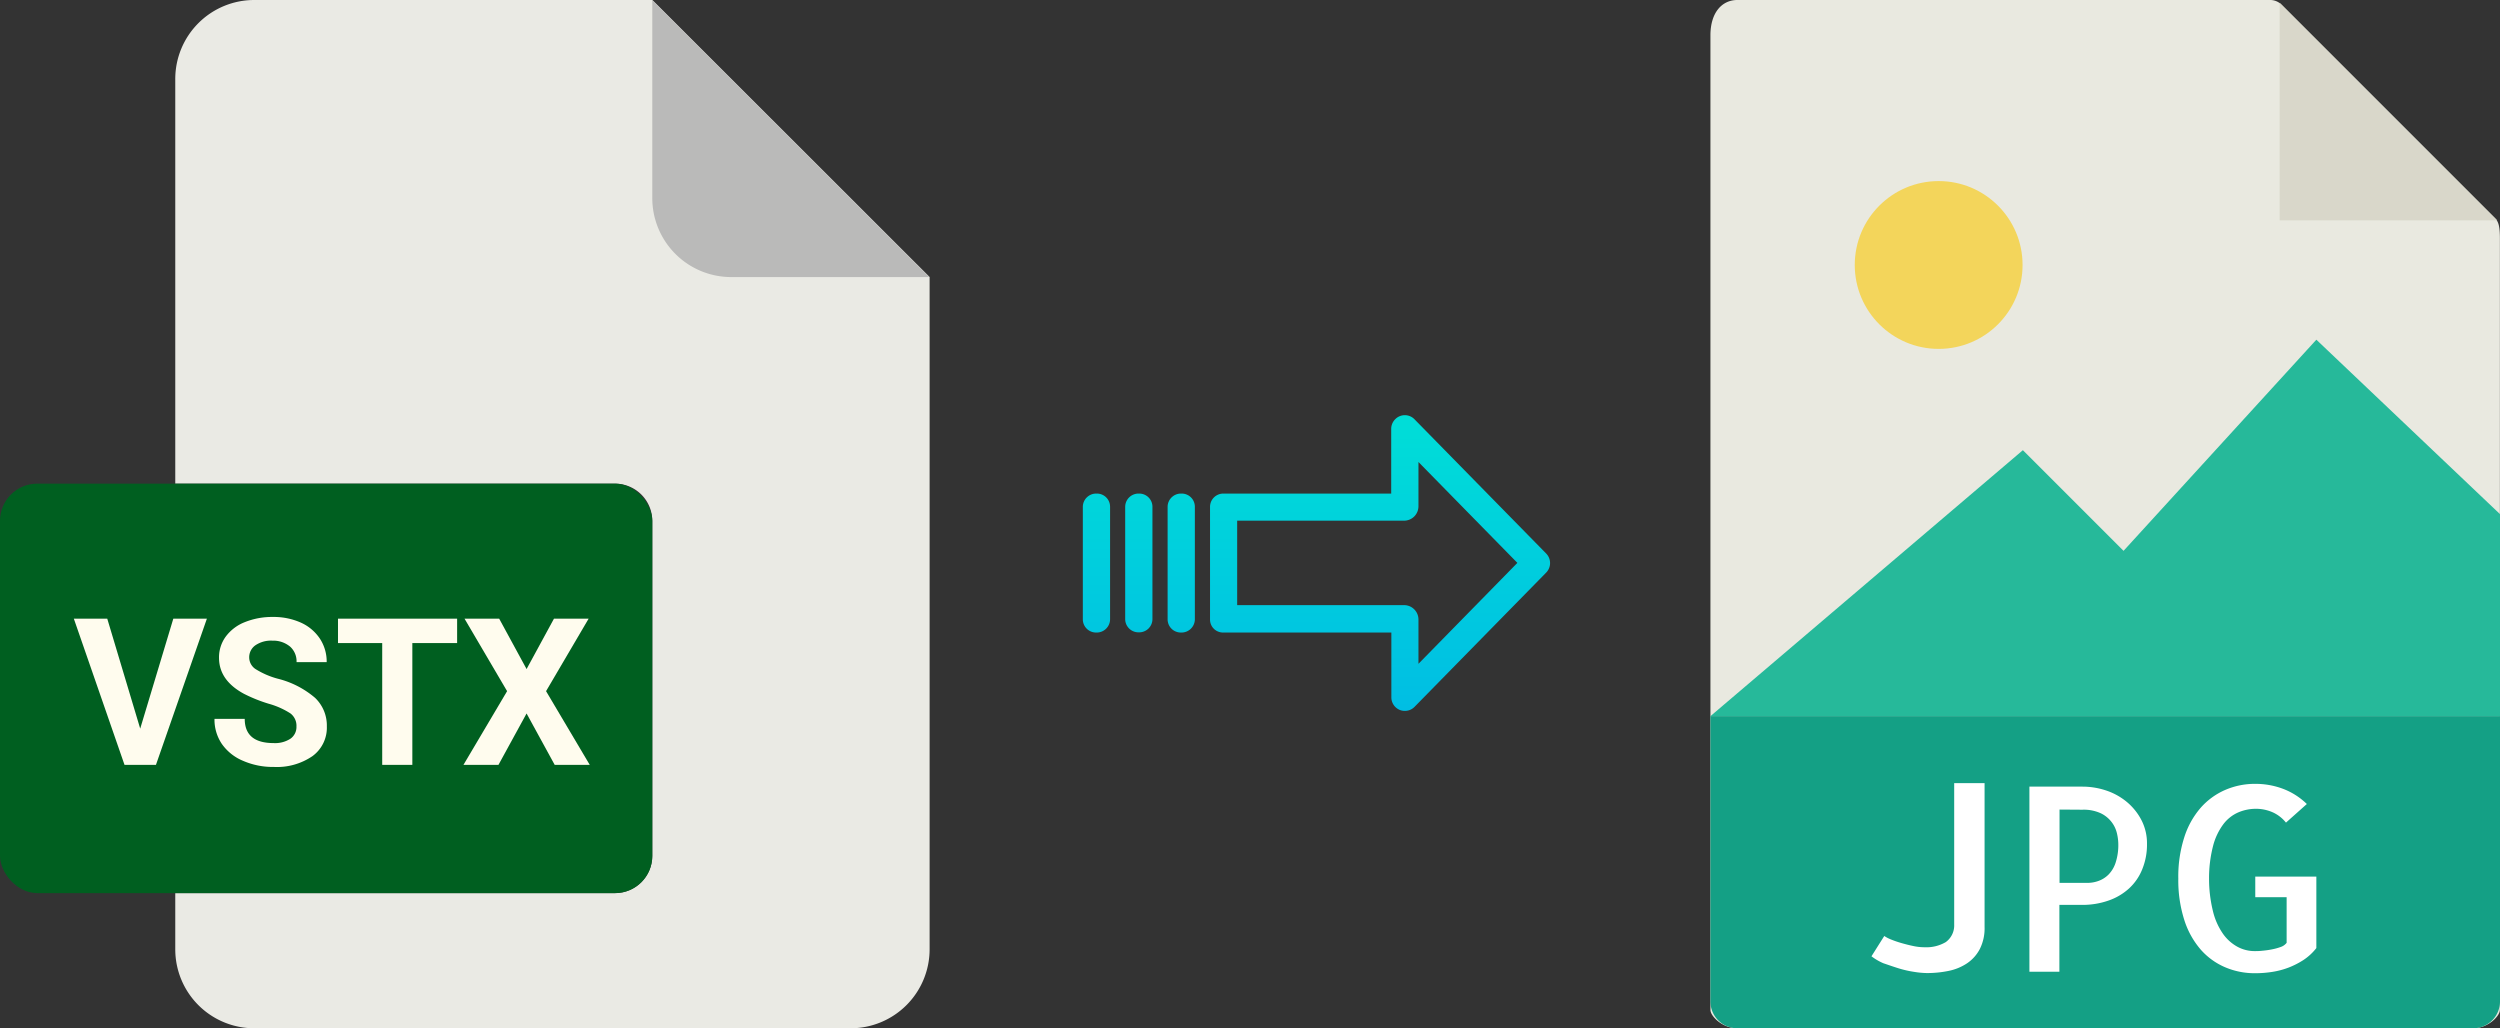
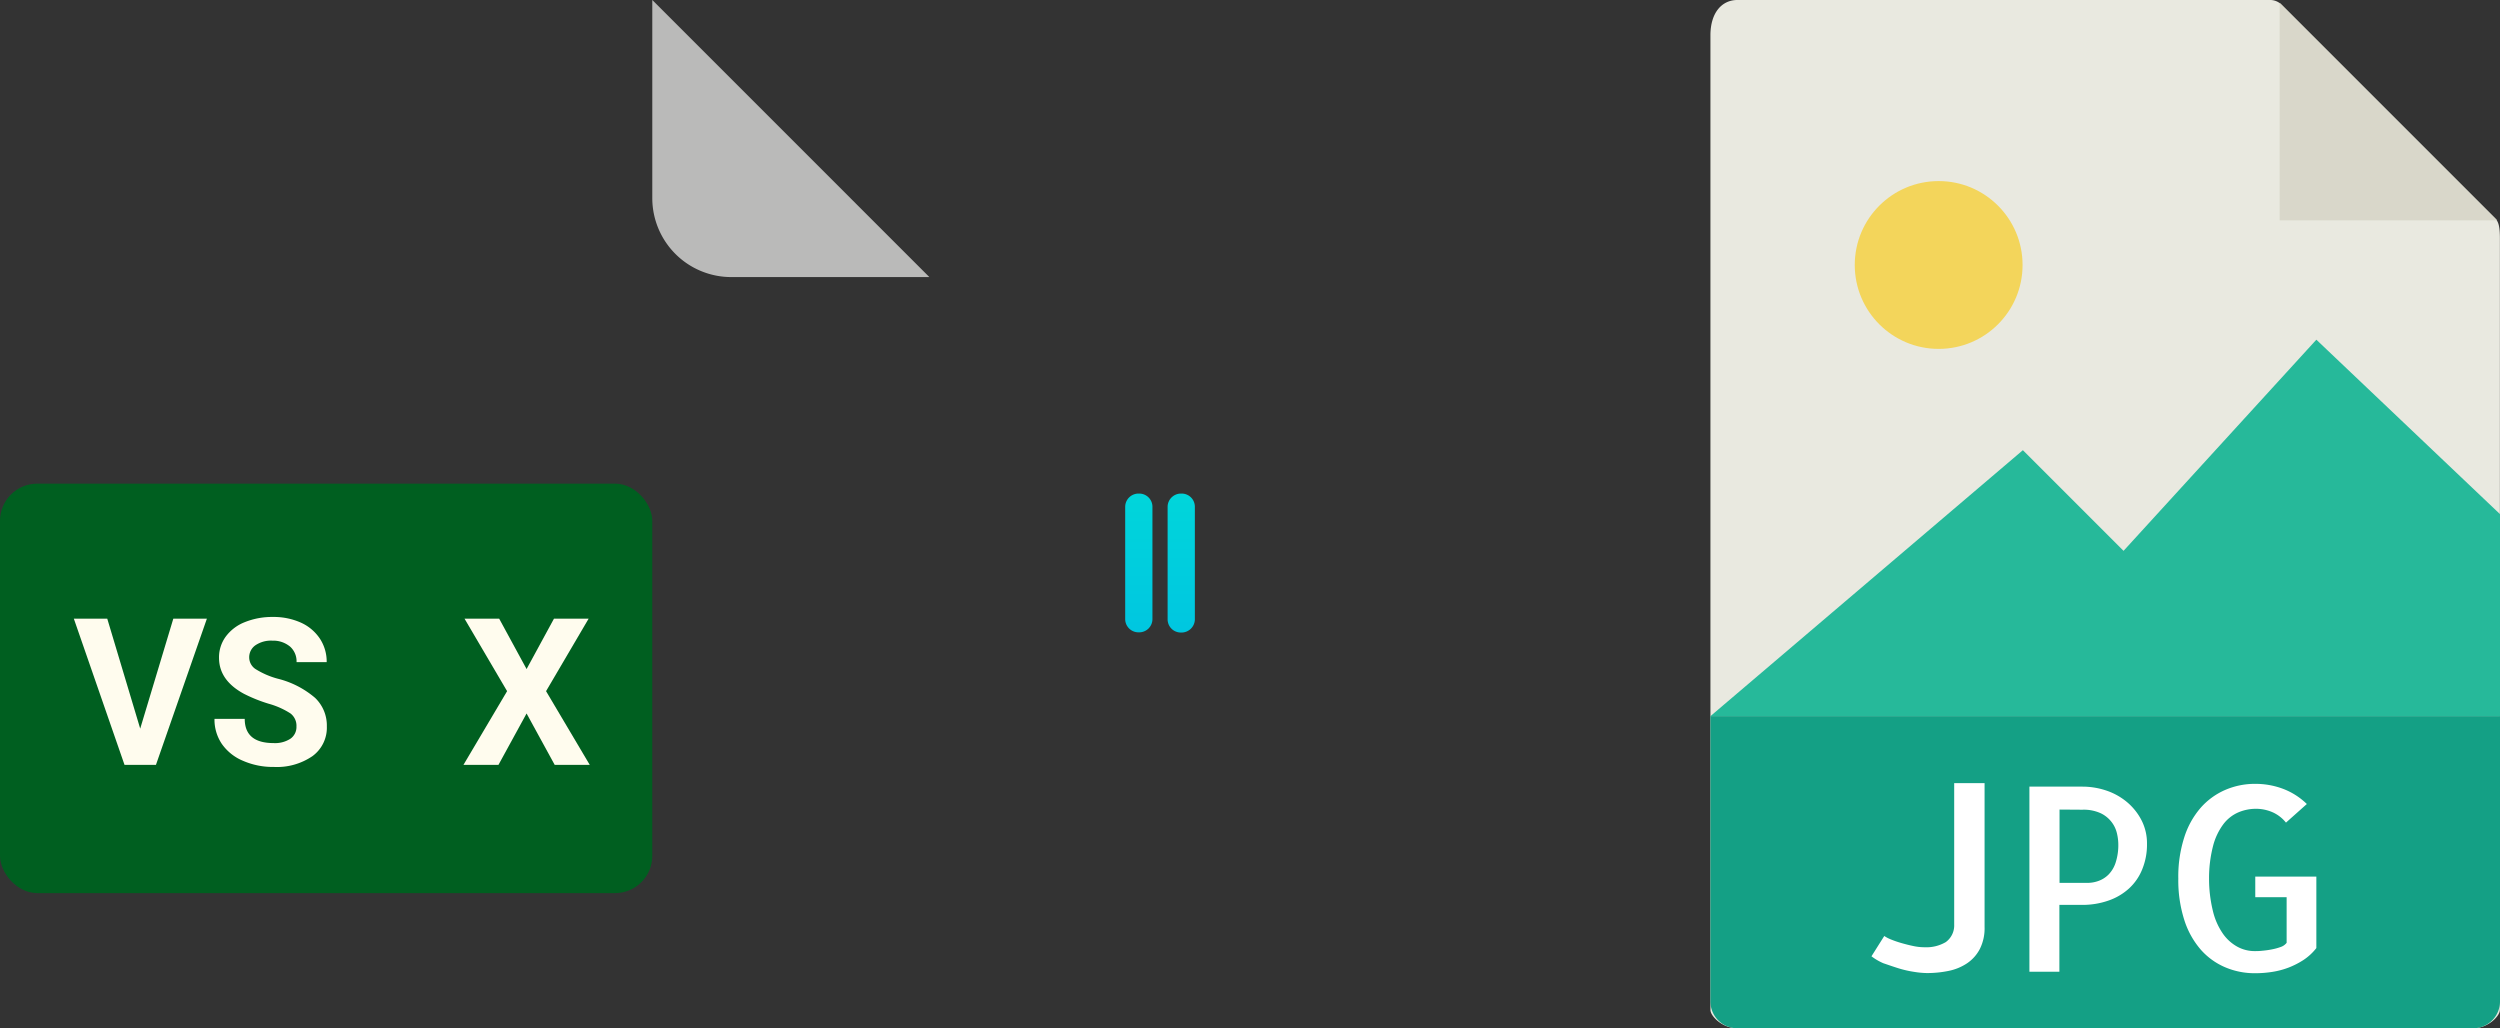
<svg xmlns="http://www.w3.org/2000/svg" xmlns:xlink="http://www.w3.org/1999/xlink" viewBox="0 0 486.25 200">
  <rect x="0" y="0" width="486.25" height="200" fill="#333333" stroke="none" />
  <defs>
    <style>.cls-1{fill:#e9e9e0;}.cls-2{fill:#d9d7ca;}.cls-3{fill:#f3d55b;}.cls-4{fill:#26b99a;}.cls-5{fill:#14a085;}.cls-6{fill:#fff;}.cls-7{fill:#eaeae4;}.cls-8{fill:#babab9;}.cls-9{fill:#005f20;}.cls-10{fill:#fffcee;}.cls-11{fill:url(#linear-gradient);}.cls-12{fill:url(#linear-gradient-2);}.cls-13{fill:url(#linear-gradient-3);}.cls-14{fill:url(#linear-gradient-4);}</style>
    <linearGradient id="linear-gradient" x1="268.39" y1="135.94" x2="268.39" y2="16.74" gradientTransform="matrix(1, 0, 0, -1, 0, 186.59)" gradientUnits="userSpaceOnUse">
      <stop offset="0" stop-color="#00efd1" />
      <stop offset="1" stop-color="#00acea" />
    </linearGradient>
    <linearGradient id="linear-gradient-2" x1="229.74" y1="135.94" x2="229.74" y2="16.74" xlink:href="#linear-gradient" />
    <linearGradient id="linear-gradient-3" x1="221.49" y1="135.94" x2="221.49" y2="16.74" xlink:href="#linear-gradient" />
    <linearGradient id="linear-gradient-4" x1="213.25" y1="135.94" x2="213.25" y2="16.74" xlink:href="#linear-gradient" />
  </defs>
  <title>vstx to jpg</title>
  <g id="Layer_2" data-name="Layer 2">
    <g id="JPG">
      <path class="cls-1" d="M441.55,0H337.9c-2.89,0-5.22,2.34-5.22,6.88V196.43c0,1.23,2.33,3.57,5.22,3.57H481c2.89,0,5.23-2.34,5.23-3.57V46.35c0-2.49-.34-3.29-.92-3.88L443.77.92A3.14,3.14,0,0,0,441.55,0Z" />
      <polygon class="cls-2" points="443.39 0.54 443.39 42.86 485.71 42.86 443.39 0.54" />
      <circle class="cls-3" cx="377.07" cy="51.54" r="16.32" />
      <polygon class="cls-4" points="332.68 139.29 371.96 139.29 486.25 139.29 486.25 100 450.53 66.07 413.03 107.14 393.45 87.56 332.68 139.29" />
      <path class="cls-5" d="M481,200H337.9a5.22,5.22,0,0,1-5.22-5.23V139.29H486.25v55.48A5.23,5.23,0,0,1,481,200Z" />
      <path class="cls-6" d="M386,152.32v28a8.93,8.93,0,0,1-.93,4.27,7.52,7.52,0,0,1-2.49,2.78,10,10,0,0,1-3.58,1.47,20.65,20.65,0,0,1-4.18.42,16.43,16.43,0,0,1-2.51-.23,20.45,20.45,0,0,1-3-.68c-1-.31-2-.66-3-1A10.92,10.92,0,0,1,364,186l2.49-3.95a7.05,7.05,0,0,0,1.39.71c.6.24,1.26.47,2,.68s1.47.4,2.25.56a10.25,10.25,0,0,0,2.19.24,7.47,7.47,0,0,0,4.13-1,4,4,0,0,0,1.64-3.39V152.32Z" />
      <path class="cls-6" d="M400.58,189h-5.86v-36h10.35a14.53,14.53,0,0,1,4.54.74,12.41,12.41,0,0,1,4,2.19,11.51,11.51,0,0,1,2.88,3.54,9.84,9.84,0,0,1,1.1,4.67,12.69,12.69,0,0,1-.93,4.95,10.21,10.21,0,0,1-2.59,3.74,11.49,11.49,0,0,1-4,2.34,15.24,15.24,0,0,1-5.17.83h-4.35v13Zm0-31.54v14.26H406a6.28,6.28,0,0,0,2.13-.37,5.28,5.28,0,0,0,1.93-1.2,5.9,5.9,0,0,0,1.41-2.31,11,11,0,0,0,.54-3.69,9.41,9.41,0,0,0-.25-2,5.69,5.69,0,0,0-1-2.19,5.84,5.84,0,0,0-2.12-1.76,7.91,7.91,0,0,0-3.61-.71Z" />
      <path class="cls-6" d="M450.53,170.49V184.4a10.54,10.54,0,0,1-2.51,2.32,15.84,15.84,0,0,1-2.93,1.49,15.66,15.66,0,0,1-3.18.83,21,21,0,0,1-3.24.25,14.6,14.6,0,0,1-5.93-1.18,13.25,13.25,0,0,1-4.74-3.46,16.36,16.36,0,0,1-3.17-5.76,25.38,25.38,0,0,1-1.15-8,25.05,25.05,0,0,1,1.15-8,16.26,16.26,0,0,1,3.17-5.74,13.56,13.56,0,0,1,4.76-3.49,14.52,14.52,0,0,1,5.91-1.2,15.18,15.18,0,0,1,5.47,1,13.48,13.48,0,0,1,4.54,2.92L444.62,160a6.94,6.94,0,0,0-2.68-2.05,8.08,8.08,0,0,0-3.13-.64,8.77,8.77,0,0,0-3.44.69,7.3,7.3,0,0,0-2.93,2.31,12.17,12.17,0,0,0-2,4.23,25.09,25.09,0,0,0-.78,6.34,26.42,26.42,0,0,0,.76,6.35,13,13,0,0,0,1.95,4.39,8.35,8.35,0,0,0,2.84,2.54,7,7,0,0,0,3.34.83c.36,0,.84,0,1.44-.07a16.38,16.38,0,0,0,1.81-.25,10.72,10.72,0,0,0,1.73-.46,2.5,2.5,0,0,0,1.22-.83v-8.88h-6.1v-4h11.91Z" />
    </g>
    <g id="Layer_2-2" data-name="Layer 2">
-       <path class="cls-7" d="M119.62,173.71H34.09v10.93A15.36,15.36,0,0,0,49.45,200h116a15.37,15.37,0,0,0,15.36-15.36V53.89L126.87,0H49.45A15.36,15.36,0,0,0,34.09,15.36V94.07h85.53a7.25,7.25,0,0,1,7.25,7.24h0v65.16A7.25,7.25,0,0,1,119.62,173.71Z" />
      <path class="cls-8" d="M180.76,53.89,126.87,0V38.53a15.36,15.36,0,0,0,15.36,15.36h38.53Z" />
      <rect class="cls-9" y="94.07" width="126.87" height="79.64" rx="7.24" />
      <path class="cls-10" d="M14.36,120.33h6.5l6.41,21.39,6.44-21.39h6.53l-9.91,28.44H24.22Z" />
      <path class="cls-10" d="M41.72,139.82H47.6q0,4.71,5.62,4.71a5.48,5.48,0,0,0,3.27-.85,2.77,2.77,0,0,0,1.17-2.37,3,3,0,0,0-1.17-2.55,15.35,15.35,0,0,0-4.22-1.88,29.41,29.41,0,0,1-4.83-1.94q-4.84-2.62-4.84-7a6.82,6.82,0,0,1,1.3-4.11A8.44,8.44,0,0,1,47.63,121a14.17,14.17,0,0,1,5.46-1,12.88,12.88,0,0,1,5.43,1.1,8.75,8.75,0,0,1,3.7,3.12,8.13,8.13,0,0,1,1.32,4.57H57.68a3.84,3.84,0,0,0-1.23-3A5.09,5.09,0,0,0,53,124.61a5.37,5.37,0,0,0-3.34.91,2.84,2.84,0,0,0-1.19,2.39,2.73,2.73,0,0,0,1.39,2.32A15.77,15.77,0,0,0,54,132a17.76,17.76,0,0,1,7.28,3.73,7.44,7.44,0,0,1,2.29,5.55,6.85,6.85,0,0,1-2.8,5.79,12.22,12.22,0,0,1-7.52,2.1,14.5,14.5,0,0,1-6-1.2,9.43,9.43,0,0,1-4.11-3.29A8.41,8.41,0,0,1,41.72,139.82Z" />
-       <path class="cls-10" d="M65.74,125.08v-4.75H88.91v4.75H80.2v23.69H74.34V125.08Z" />
      <path class="cls-10" d="M90.14,148.77l8.49-14.34-8.28-14.1h6.74l5.33,9.8,5.33-9.8h6.74l-8.28,14.1,8.5,14.34h-6.82l-5.47-10-5.47,10Z" />
    </g>
    <g id="Layer_3" data-name="Layer 3">
-       <path class="cls-11" d="M275.09,81.52a2.61,2.61,0,0,0-3.7,0,2.64,2.64,0,0,0-.8,1.91V96H238a2.59,2.59,0,0,0-2.65,2.54v0l0,22a2.51,2.51,0,0,0,.78,1.79,2.57,2.57,0,0,0,1.88.7h32.61v12.59a2.64,2.64,0,0,0,1.63,2.46,2.57,2.57,0,0,0,1,.19,2.6,2.6,0,0,0,1.88-.79l25.6-26.11a2.65,2.65,0,0,0,0-3.71Zm.8,47.59v-8.63a2.8,2.8,0,0,0-2.69-2.78H240.63V101.27H273.2a2.8,2.8,0,0,0,2.69-2.78V89.86l19.24,19.62Z" />
      <path class="cls-12" d="M229.75,96h0a2.6,2.6,0,0,0-2.65,2.54v21.93a2.57,2.57,0,0,0,2.58,2.56h.07a2.6,2.6,0,0,0,2.65-2.54V98.53A2.56,2.56,0,0,0,229.81,96Z" />
      <path class="cls-13" d="M221.5,96h0a2.59,2.59,0,0,0-2.65,2.54v0l0,21.89a2.58,2.58,0,0,0,2.59,2.56h.07a2.58,2.58,0,0,0,2.64-2.54V98.53A2.57,2.57,0,0,0,221.57,96Z" />
-       <path class="cls-14" d="M213.26,96h0a2.6,2.6,0,0,0-2.65,2.54v21.93a2.57,2.57,0,0,0,2.58,2.56h.07a2.6,2.6,0,0,0,2.65-2.54V98.53A2.56,2.56,0,0,0,213.32,96Z" />
    </g>
  </g>
</svg>